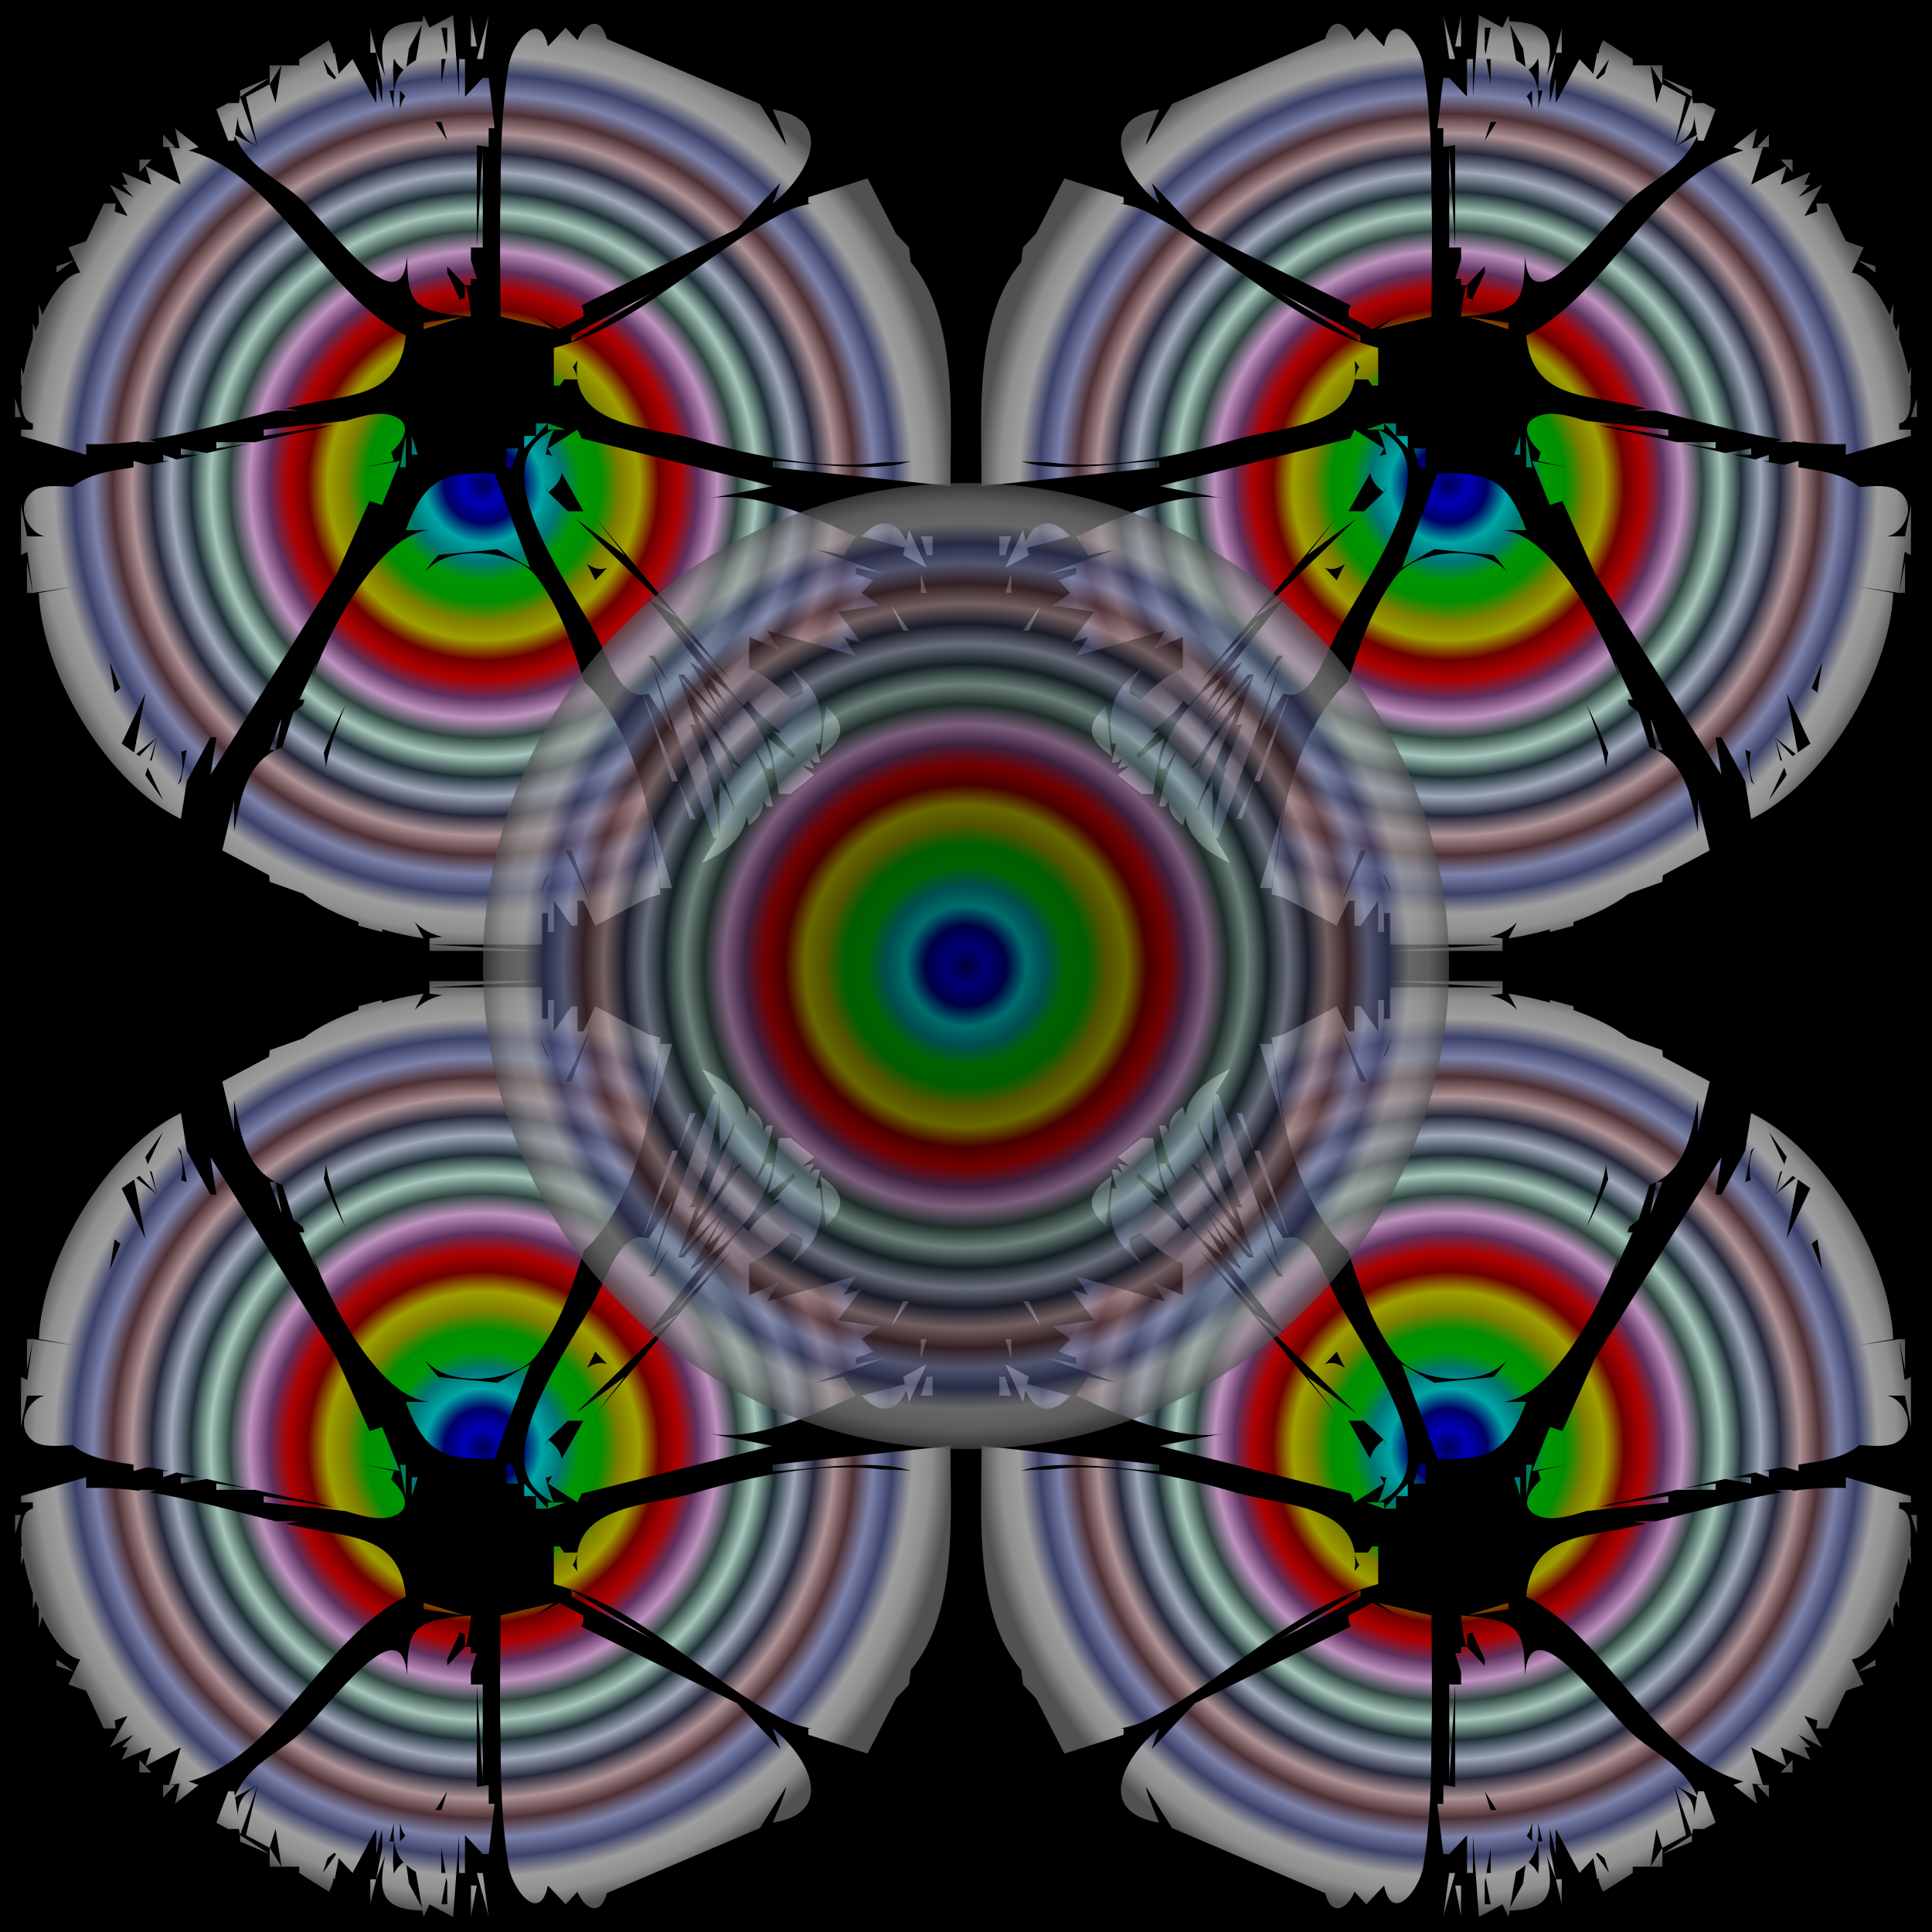
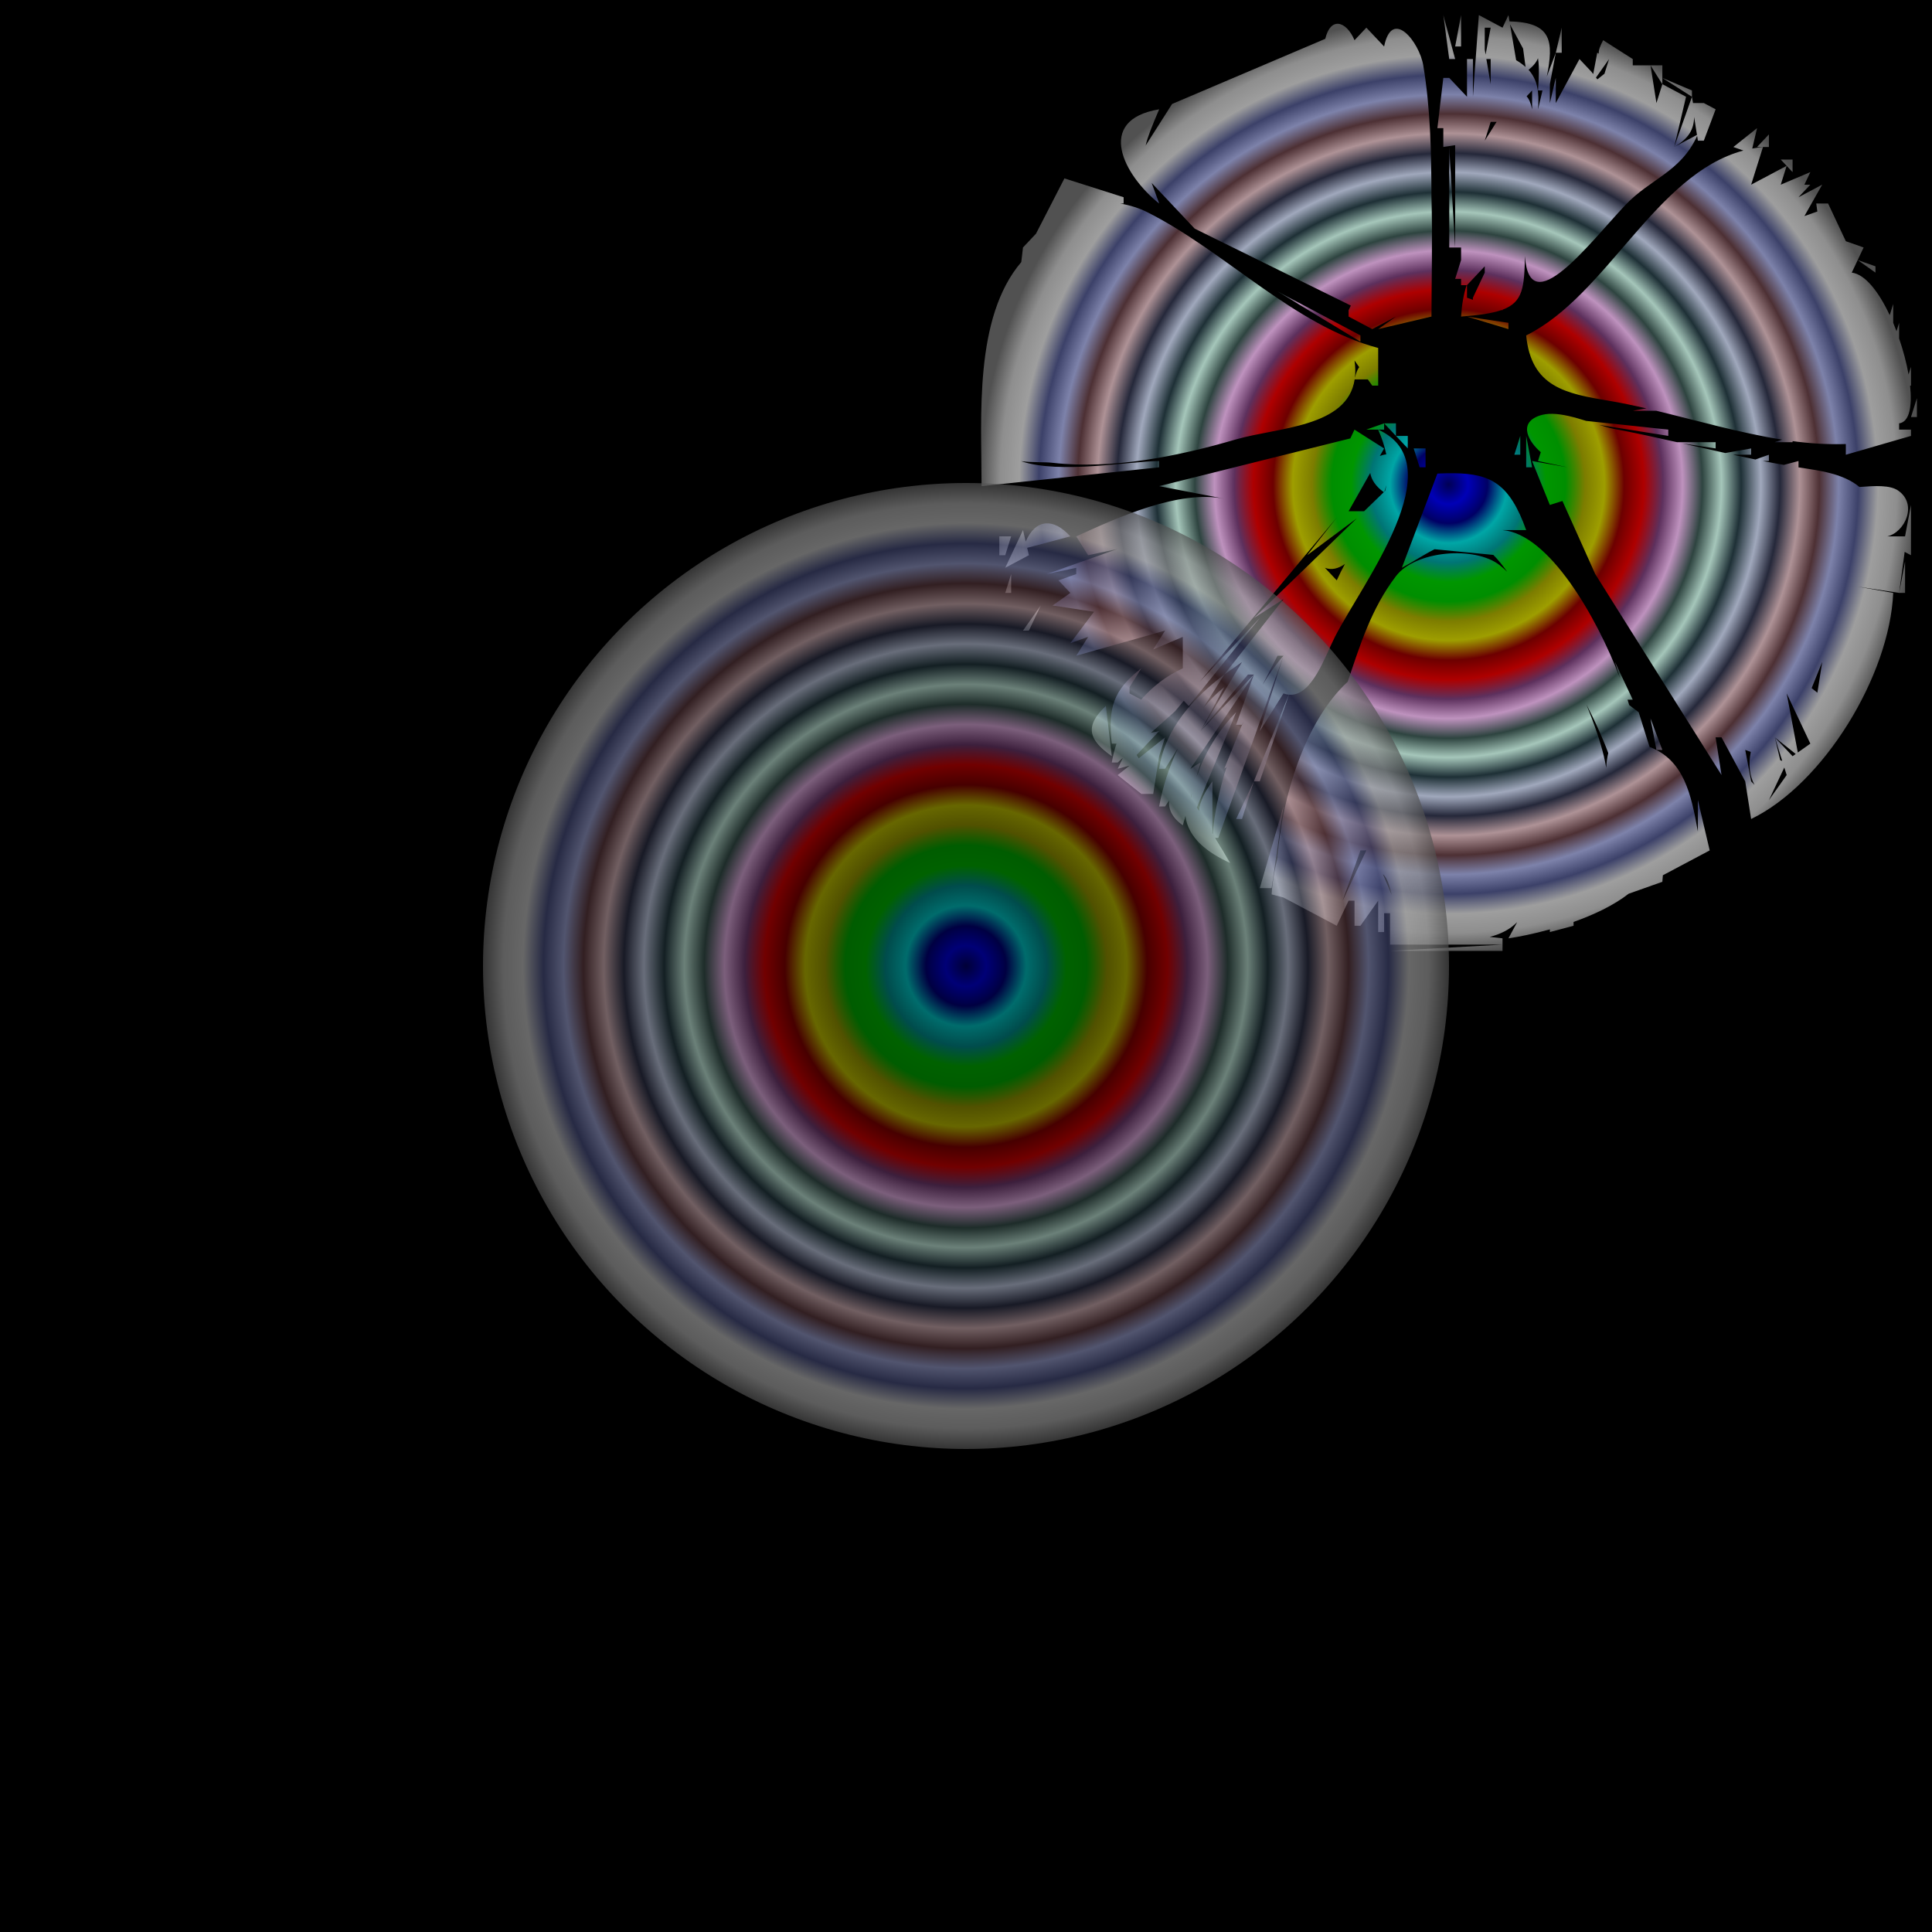
<svg xmlns="http://www.w3.org/2000/svg" xmlns:xlink="http://www.w3.org/1999/xlink" version="1.1" id="svg8787" viewBox="0 0 320 320" height="320" width="320">
  <title id="title10724">Psychedelic LED</title>
  <defs id="defs8789">
    <linearGradient id="linearGradient9739">
      <stop stop-color="#000055" offset="0" id="stop9741" />
      <stop stop-color="#0000b6" offset="0.042" id="stop9743" />
      <stop stop-color="#000065" offset="0.083" id="stop9745" />
      <stop stop-color="#00a6a6" offset="0.125" id="stop9747" />
      <stop stop-color="#007575" offset="0.167" id="stop9749" />
      <stop stop-color="#009600" offset="0.208" id="stop9751" />
      <stop stop-color="#008e00" offset="0.25" id="stop9753" />
      <stop stop-color="#7d7d00" offset="0.292" id="stop9755" />
      <stop stop-color="#9e9e00" offset="0.333" id="stop9757" />
      <stop stop-color="#6d0000" offset="0.375" id="stop9759" />
      <stop stop-color="#ae0000" offset="0.417" id="stop9761" />
      <stop stop-color="#5d305d" offset="0.458" id="stop9763" />
      <stop stop-color="#be92be" offset="0.5" id="stop9765" />
      <stop stop-color="#2e4440" offset="0.542" id="stop9767" />
      <stop stop-color="#a5c6ba" offset="0.583" id="stop9769" />
      <stop stop-color="#1e3036" offset="0.625" id="stop9771" />
      <stop stop-color="#a0a8bc" offset="0.667" id="stop9773" />
      <stop stop-color="#25283a" offset="0.708" id="stop9775" />
      <stop stop-color="#ae9296" offset="0.75" id="stop9777" />
      <stop stop-color="#4d3034" offset="0.792" id="stop9779" />
      <stop stop-color="#7d82aa" offset="0.833" id="stop9781" />
      <stop stop-color="#3c4169" offset="0.875" id="stop9783" />
      <stop stop-color="#9e9e9e" offset="0.917" id="stop9785" />
      <stop stop-color="#8e8e8e" offset="0.958" id="stop9787" />
      <stop stop-color="#515151" offset="1" id="stop9789" />
    </linearGradient>
    <radialGradient r="79.039" fy="526.861" fx="139.233" cy="526.861" cx="139.233" gradientTransform="matrix(0.981,0,0,0.981,-10.544,-37.163)" gradientUnits="userSpaceOnUse" id="radialGradient10422" xlink:href="#linearGradient9739" />
    <radialGradient gradientTransform="translate(-280.773,306.492)" gradientUnits="userSpaceOnUse" r="80" fy="228.636" fx="440.075" cy="228.636" cx="440.075" id="radialGradient10555" xlink:href="#linearGradient9739" />
    <radialGradient r="79.039" fy="526.861" fx="139.233" cy="526.861" cx="139.233" gradientTransform="matrix(0.981,0,0,-0.981,-10.544,1156.038)" gradientUnits="userSpaceOnUse" id="radialGradient10643" xlink:href="#linearGradient9739" />
    <radialGradient r="79.039" fy="526.861" fx="139.233" cy="526.861" cx="139.233" gradientTransform="matrix(-0.981,0,0,0.981,422.498,-37.163)" gradientUnits="userSpaceOnUse" id="radialGradient10651" xlink:href="#linearGradient9739" />
    <radialGradient r="79.039" fy="526.861" fx="139.233" cy="526.861" cx="139.233" gradientTransform="matrix(-0.981,0,0,-0.981,422.498,1156.038)" gradientUnits="userSpaceOnUse" id="radialGradient10659" xlink:href="#linearGradient9739" />
  </defs>
  <g transform="translate(-212.047,-366.181)" id="layer1">
    <g transform="translate(212.745,-8.947)" id="g10687">
      <g id="g10679" transform="translate(-46.675,-24.309)">
        <rect y="399.437" x="45.977" height="320" width="320" id="rect10677" style="opacity:1;fill:#000000;fill-opacity:1;stroke:none;stroke-width:1;stroke-linecap:round;stroke-linejoin:round;stroke-miterlimit:4;stroke-dasharray:none;stroke-dashoffset:0;stroke-opacity:1" />
        <g id="g10671">
-           <path style="fill:url(#radialGradient10422);fill-opacity:1;stroke:none" d="m 116.133,401.937 -0.18,1.048 c -7.107,0.146 -7.305,3.382 -6.178,9.137 l -1.486,-3.944 0.981,5.201 0,3.121 -0.981,-4.161 0,4.161 -3.922,-7.282 -1.961,2.081 -0.316,0.402 -0.665,-3.523 -0.257,0.136 c 0.06,-0.534 -0.227,-1.285 -0.724,-2.217 l -4.903,3.121 0,1.04 -2.942,0 -0.981,6.242 -0.981,-3.121 -3.922,2.081 1.961,8.322 -3.771,-2.001 0.469,-2.987 c 0.046,2.087 0.882,3.569 3.302,4.988 l -2.942,-8.322 c -0.071,0.367 -0.123,0.703 -0.176,1.04 l -1.785,0 -1.961,1.04 1.961,5.201 0.981,0 0.124,-0.786 c 2.799,6.059 7.74,7.043 11.933,11.49 5.859,6.214 15.858,19.505 16.585,8.412 0.118,5.077 0.28,7.606 3.708,8.875 l 0.008,0.098 0.169,-0.037 c 1.528,0.532 3.666,0.853 6.695,1.077 -0.118,-1.882 -0.395,-3.624 -0.921,-5.201 l 0.921,0 0,-1.04 0.981,0 -0.981,-3.121 0,-2.081 0.981,0 0,-16.941 1.961,0.297 0,-3.121 0.981,0 -0.981,-8.322 -0.981,0 -2.942,3.121 0,-6.242 -0.981,0 0,6.242 -0.981,-13.523 -3.922,2.081 -0.981,-2.081 z m 8.825,38.49 0.981,0 0,-16.644 -0.981,16.644 z m -39.221,-24.966 4.903,-3.121 -4.903,2.081 0,1.04 z m 4.903,-3.121 0,1.04 1.961,-3.121 -1.961,0 0,2.081 z m 17.649,-4.161 -0.981,-4.161 0,4.161 0.981,0 z m 15.688,-6.242 0,5.201 0.981,0 -0.981,-5.201 z m 2.942,0 -1.961,7.282 0.981,0 0.981,-7.282 z m 17.372,1.445 c -0.954,0.088 -1.979,1.081 -2.664,2.716 l -1.961,-2.081 -2.942,3.121 c -1.314,-6.505 -5.838,-0.731 -6.483,3.121 -1.187,7.088 -1.341,14.408 -1.358,21.657 -0.201,6.996 -0.004,14.06 -0.004,19.954 l 8.825,2.081 -2.942,-2.081 3.922,2.081 3.922,-2.081 0,-1.04 -0.37,-0.784 25.863,-12.739 7.126,-7.564 c -0.366,0.991 -0.722,1.925 -1.243,3.403 5.801,-4.591 10.729,-13.827 0,-15.604 1.211,2.83 1.924,4.585 2.239,5.994 l -4.38,-6.878 -25.371,-10.791 c -0.423,-1.811 -1.267,-2.569 -2.181,-2.485 z m -28.42,0.081 -1.017,5.945 c -0.606,0.356 -1.122,0.73 -1.559,1.126 l 0.41,-3.048 2.166,-4.023 z m 3.204,0.555 0.981,0 0,3.641 -0.14,0.817 -0.841,-4.458 z m -15.688,2.081 1.961,3.121 -1.961,-3.121 z m 7.848,2.977 c 0.257,0.648 0.767,1.297 1.568,1.928 -1.469,1.619 -1.801,3.642 -1.572,6.538 l -0.735,-3.121 0.735,0 c -0.134,-2.121 -0.24,-3.816 0.004,-5.346 z m -11.77,0.144 2.168,3.066 -0.232,0.295 -1.174,-0.935 -0.762,-2.426 z m 19.611,0 0.712,0 -0.712,4.161 0,-4.161 z m -6.864,5.201 0.913,0.969 c -0.367,0.365 -0.69,1.053 -0.913,2.152 l 0,-3.121 z m 5.883,5.201 0.981,0 0.981,3.121 -1.961,-3.121 z m -43.143,1.04 0.795,3.377 c -0.582,-0.108 -1.172,-0.201 -1.775,-0.256 l 1.961,6.242 -0.653,-0.345 -0.653,-0.347 -4.577,-2.428 0.981,3.121 -4.903,-2.081 0.981,2.081 -0.981,0 1.961,2.081 -3.922,-2.081 2.942,5.201 -2.145,-0.758 c 0.06,-0.445 0.11,-0.866 0.184,-1.323 l -1.961,0 -2.942,6.242 -2.942,1.04 0.981,2.081 0.981,2.081 c -2.256,0.274 -4.504,3.254 -6.283,7.046 l -0.58,-1.845 0,3.121 c -0.191,0.453 -0.37,0.917 -0.546,1.384 l -0.435,-1.384 0,2.595 c -0.686,2.004 -1.23,4.057 -1.561,5.959 l -0.4,-1.272 0,3.121 0.146,0 c -0.36,3.428 0.105,6.022 1.815,6.242 l 0,1.04 -1.961,0 0,1.04 10.786,3.121 0,-1.776 c 2.93,0.101 5.875,-0.088 8.825,-0.479 l 0,0.175 2.942,0 -1.205,-0.427 c 6.97,-1.095 13.951,-3.125 20.83,-4.775 l 3.907,0 -2.248,-0.398 c 2.068,-0.475 4.128,-0.914 6.17,-1.256 7.156,-1.198 12.89,-2.242 13.727,-10.829 -13.404,-6.632 -21.39,-26.716 -35.979,-30.621 l 1.66,-0.587 -3.922,-3.121 z m -16.669,21.846 -2.942,1.04 0,1.04 2.942,-2.081 z m 11.766,-15.604 0.981,-1.04 -1.961,0 0,2.081 0.981,-1.04 z m 3.922,-3.121 0.981,0 -1.961,-2.081 0,2.081 0.981,0 z m 115.702,5.201 -9.805,3.121 0,1.04 c 0.196,0.002 0.379,0.006 0.571,0.008 -1.616,0.262 -3.189,0.776 -4.489,1.428 -12.89,6.474 -24.264,18.782 -38.244,22.49 l 0,6.242 0.981,0 0.735,-1.04 2.181,0 c 1.186,7.978 12.791,7.942 19.635,9.939 9.594,2.801 20.437,5.005 30.396,3.879 1.441,-0.163 3.433,-0.016 5.222,-0.276 -6.332,2.208 -18.183,-0.018 -22.872,-0.018 l 0,1.04 29.416,3.121 c 0,-11.491 1.277,-27.898 -6.578,-37.11 l -0.285,-2.42 -2.156,-2.288 -4.707,-9.155 z m -119.95,0.347 0.653,0.347 -0.653,-0.347 z m 23.858,1.733 5.883,6.242 -5.883,-6.242 z m -33.01,4.856 0.327,0.693 -0.327,-0.693 z m 59.485,7.627 2.942,3.121 0,2.081 -0.981,0.347 0,-0.347 -1.961,-4.161 0,-1.04 z m -18.63,1.04 0.981,1.04 -0.981,-1.04 z m 52.948,3.121 -13.727,7.282 0,1.04 13.727,-8.322 z m -100.667,0.695 0.327,0.693 -0.327,-0.693 z m 69.29,3.466 -6.864,1.04 0,1.04 6.864,-2.081 z m -6.209,2.428 0.653,0.347 -0.653,-0.347 z m 24.839,4.854 c -0.153,1.056 -0.169,2.009 -0.067,2.871 -0.186,-0.812 -0.429,-1.415 -0.709,-1.774 l 0.776,-1.097 z m -30.069,2.775 0.327,0.693 -0.327,-0.693 z m 26.474,2.081 0.327,0.693 -0.327,-0.693 z m -89.555,1.386 0,3.121 0.981,0 -0.981,-3.121 z m 60.362,2.588 c -1.744,0.03 -3.689,0.582 -5.579,1.17 l -13.601,1.443 0,1.04 11.427,-1.818 c -0.932,0.288 -1.82,0.545 -2.603,0.691 -3.432,0.64 -6.844,1.396 -10.253,2.168 l -6.416,0 0,1.04 5.508,-0.835 c -2.371,0.539 -4.744,1.064 -7.116,1.591 l -4.274,-0.756 0,1.04 2.988,0 c -1.23,0.269 -2.459,0.539 -3.692,0.79 l -2.237,-0.79 0,1.04 0.99,0 c -1.153,0.228 -2.308,0.441 -3.464,0.644 l -2.428,-0.644 0,1.04 0.092,0 c -3.481,0.533 -7.491,1.003 -10.184,3.261 -2.571,-0.193 -5.071,-0.353 -6.44,0.612 -3.238,2.279 -1.084,6.909 1.825,7.57 l -2.942,0 -0.981,-5.201 0,8.322 1.046,-0.555 0.915,6.796 6.864,-1.04 -5.883,1.04 c 0.592,13.744 11.581,31.69 23.533,37.45 l 0.981,-6.242 3.922,-7.282 0.981,0 -0.981,6.242 20.919,-33.289 5.433,-12.105 2.084,0.662 2.942,-7.282 -5.883,1.04 4.903,-1.04 -0.46,-1.465 c 1.926,-1.637 3.876,-4.784 0.22,-6.049 -0.657,-0.227 -1.383,-0.314 -2.153,-0.301 z m -57.42,29.66 -0.981,-5.201 0,5.201 0.981,0 z m 83.345,-28.087 0,2.081 1.961,-2.081 -1.961,0 z m 1.961,0 0,1.04 0.981,0 1.961,0 -2.942,-1.04 z m 0.981,1.04 c -12.677,5.763 2.629,25.431 7.166,34.329 1.662,3.259 3.831,9.932 7.611,9.57 l 4.834,14.357 0.981,0 -5.799,-14.357 c 0.29,-0.029 0.587,-0.09 0.896,-0.207 l 3.922,6.242 -3.922,-12.483 0.981,0 2.501,4.864 c -1.115,-1.86 -2.286,-3.524 -3.482,-4.864 l 10.786,30.168 0.534,0 -2.495,4.161 c 3.595,-1.62 7.022,-4.104 7.4,-7.81 l 0.444,1.569 c 1.777,-1.238 2.396,-2.673 2.281,-4.1 l 0.661,0.979 0.981,0 c -0.579,-3.187 -1.634,-6.519 -3.112,-9.633 l 2.131,3.391 0.981,0 c -0.951,-6.659 -5.761,-11.817 -10.786,-15.604 l 3.453,5.496 c -1.059,-1.28 -2.209,-2.44 -3.453,-3.415 l 3.922,7.282 -8.825,-9.362 10.539,15.653 c -0.55,-0.411 -1.128,-0.782 -1.714,-1.089 l 0.697,2.469 c -1.368,-4.067 -3.678,-7.805 -6.58,-10.791 l 6.5,15.762 -0.36,0.601 c -0.129,-1.611 -1.006,-3.295 -2.218,-4.921 l 0,8.619 -0.052,0.087 c -0.235,-3.271 -1.048,-7.131 -2.275,-11.055 0.125,0.09 0.231,0.178 0.366,0.268 l -2.942,-7.282 c -0.004,0.025 -0.004,0.045 -0.008,0.069 -0.088,-0.203 -0.178,-0.404 -0.268,-0.605 l 0.276,0.536 0.981,0 -2.942,-8.322 0.981,0 7.844,9.362 -6.864,-11.443 2.942,2.081 -9.805,-12.483 4.903,3.121 -17.029,-16.496 8.204,6.093 -4.903,-6.242 22.738,27.244 -9.991,-10.6 11.766,14.564 0.814,-0.864 1.467,1.76 3.981,3.554 -1.36,-0.289 3.727,3.954 -0.349,0.555 -4.359,-3.468 0.981,3.121 0.981,6.242 0.981,0 0.981,0 3.922,-3.121 -1.961,-1.56 1.961,0.52 -0.846,-1.796 0.846,0.756 0.981,0 c -0.183,-1.074 -0.449,-2.112 -0.778,-3.121 l 0.778,0 c 0.641,-5.942 -0.225,-8.867 -4.903,-12.483 l 1.961,3.121 0,1.04 -1.93,1.024 c -1.892,-2.186 -4.228,-3.962 -6.894,-5.185 l 0,-5.201 4.903,2.081 -1.961,-3.121 14.708,4.161 -1.961,-3.121 2.942,1.04 -3.922,-5.201 6.864,-1.04 -2.942,-2.081 1.961,-2.081 -2.942,-1.04 0,-1.04 4.903,1.04 -11.766,-4.161 4.903,1.04 1.961,-3.121 c -6.931,-3.169 -16.97,-7.737 -24.513,-6.242 l 10.786,-2.081 -31.672,-7.906 -0.686,-1.457 -4.903,3.121 0.705,1.245 c -0.315,-0.128 -0.663,-0.225 -1.065,-0.266 0.254,-1.258 0.684,-2.612 1.341,-4.1 z m 20.591,58.255 1.961,6.242 0.981,0 -2.942,-6.242 z m -23.533,-57.215 -1.961,0 0,2.081 1.961,-2.081 z m -21.572,0 -0.981,5.201 0.981,0 0,-5.201 z m 0.981,0 0,3.121 0.981,0 -0.981,-3.121 z m 31.051,0.347 0.653,0.347 -0.653,-0.347 z m -79.423,1.04 0.653,0.347 -0.653,-0.347 z m 64.06,0.693 0,3.121 0.981,0 0.981,-3.121 -1.961,0 z m -68.962,0.347 0.653,0.347 -0.653,-0.347 z m 92.169,0 0.653,0.347 -0.653,-0.347 z m -104.263,0.347 0.327,0.693 -0.327,-0.693 z m 108.185,0.693 0.653,0.347 -0.653,-0.347 z m -17.967,2.678 3.585,6.337 -2.568,0 -3.263,-3.161 c 1.351,-0.95 2.079,-2.109 2.246,-3.176 z m -13.938,0.041 c -6.117,0.082 -9.187,1.846 -11.893,9.417 l 3.922,0 c -7.688,0.62 -15.584,14.344 -19.473,24.53 l 0.843,-2.684 -2.942,6.242 0.862,0 c -0.094,0.301 -0.192,0.606 -0.276,0.894 l -1.567,1.187 -1.804,5.744 c -5.666,2.142 -6.887,7.771 -8.001,14.021 l 0,-5.201 -1.961,8.322 7.758,4.116 0.086,1.085 5.579,1.973 c 2.501,1.95 5.805,3.498 9.129,4.673 l 0,0.636 3.922,1.04 0,-0.443 c 2.692,0.744 5.152,1.237 6.864,1.483 l -1.444,-2.68 c 1.251,1.26 2.812,2.011 4.552,2.44 l -2.128,0.24 0,1.04 18.63,0 0,-5.201 0.981,0 0,3.121 0.981,0 0,-5.201 2.942,4.161 0.981,0 0,-4.161 0.981,0 1.961,4.161 8.825,-4.681 1.961,-0.52 c -0.127,-2.091 -0.495,-4.172 -1.021,-6.242 l 0.04,0 c -0.727,-9.766 -4.482,-22.362 -11.619,-28.981 -2.067,-6.113 -3.892,-12.089 -7.982,-17.473 -3.23,-4.251 -13.114,-5.071 -17.226,-1.808 -0.4,0.317 -0.807,0.684 -1.216,1.081 0.726,-1.026 1.495,-1.988 2.3,-2.802 l 9.734,-0.941 c 1.964,0.995 3.855,2.263 5.418,3.072 l -5.883,-15.604 c -1.006,-0.045 -1.941,-0.067 -2.815,-0.055 z m -7.971,78.075 0,1.04 18.63,0 -18.63,-1.04 z m 19.233,-76.1 0.337,1.071 -0.117,-0.114 c -0.09,-0.313 -0.154,-0.635 -0.22,-0.957 z m 56.442,6.331 c -1.255,-0.108 -2.67,0.584 -4.096,2.152 l 7.153,1.898 -0.289,1.223 3.922,2.081 -2.942,-6.242 -0.448,1.9 c -0.803,-1.854 -1.958,-2.895 -3.3,-3.011 z m 5.709,2.152 0.981,3.121 0.981,0 0,-3.121 -1.961,0 z m -55.283,4.576 c 1.091,0.756 2.215,1.063 3.315,0.626 l -1.961,2.081 c -0.43,-0.961 -0.889,-1.848 -1.354,-2.706 z m 55.283,1.666 0,3.121 0.981,0 -0.981,-3.121 z m -4.903,5.201 1.961,4.161 0.981,0 -2.942,-4.161 z m 1.308,5.896 0.327,0.693 -0.327,-0.693 z m -0.981,2.081 0.327,0.693 -0.327,-0.693 z m -129.757,1.386 1.748,4.33 -0.95,0.756 -0.799,-5.086 z m 79.75,2.775 0.327,0.693 -0.327,-0.693 z m -73.867,2.426 -1.846,9.791 -2.076,-1.469 3.922,-8.322 z m 24.513,1.04 -0.981,3.121 0.981,-3.121 z m 55.89,0 0.981,1.04 -0.981,-1.04 z m -47.226,0.788 c -1.328,3.246 -2.356,6.263 -2.905,8.615 -0.139,0.595 -0.27,1.229 -0.383,1.881 -0.051,-0.861 -0.155,-1.683 -0.341,-2.444 1.018,-2.717 2.263,-5.42 3.629,-8.052 z m 79.583,0.252 -0.981,8.322 c 3.829,-2.678 4.579,-4.963 0.981,-8.322 z m -29.088,0.695 0.327,0.693 -0.327,-0.693 z m -61.12,1.386 -1.961,5.201 0.981,0 0.981,-5.201 z m 61.773,0 4.903,10.403 -4.903,-10.403 z m -82.364,3.121 -0.891,3.783 -0.335,0.118 1.226,-3.901 z m 0,0 -2.942,3.121 -0.519,-0.368 3.461,-2.753 z m 106.286,1.881 0.04,0.037 -0.103,0.165 0.063,-0.201 z m -101.383,0.199 -0.981,5.201 -0.553,0.587 c 0.85,-1.54 1.016,-3.375 0.609,-5.461 l 0.925,-0.327 z m 86.286,2.081 0.981,5.201 -0.981,-5.201 z m -92.757,0.833 2.549,5.409 -2.942,-4.161 0.393,-1.248 z m 11.374,1.248 -5.883,8.322 5.883,-8.322 z m 77.462,0 3.922,11.443 -3.922,-11.443 z m 9.256,2.909 0.216,0.766 -0.038,0.063 c -0.055,-0.277 -0.114,-0.554 -0.178,-0.829 z m -15.139,2.292 1.961,13.523 1.961,0 -3.922,-13.523 z m -13.727,7.282 0.981,0 2.942,8.322 -3.922,-8.322 z m -2.737,3.915 -1.467,3.468 c 0.333,-1.547 0.803,-2.901 1.467,-3.468 z" id="path54" />
-           <path id="path10641" d="m 116.133,716.937 -0.18,-1.048 c -7.107,-0.146 -7.305,-3.382 -6.178,-9.137 l -1.486,3.944 0.981,-5.201 0,-3.121 -0.981,4.161 0,-4.161 -3.922,7.282 -1.961,-2.081 -0.316,-0.402 -0.665,3.523 -0.257,-0.136 c 0.06,0.534 -0.227,1.285 -0.724,2.217 l -4.903,-3.121 0,-1.04 -2.942,0 -0.981,-6.242 -0.981,3.121 -3.922,-2.081 1.961,-8.322 -3.771,2.001 0.469,2.987 c 0.046,-2.087 0.882,-3.569 3.302,-4.988 l -2.942,8.322 c -0.071,-0.367 -0.123,-0.703 -0.176,-1.04 l -1.785,0 -1.961,-1.04 1.961,-5.201 0.981,0 0.124,0.786 c 2.799,-6.059 7.74,-7.043 11.933,-11.49 5.859,-6.214 15.858,-19.505 16.585,-8.412 0.118,-5.077 0.28,-7.606 3.708,-8.875 l 0.008,-0.098 0.169,0.037 c 1.528,-0.532 3.666,-0.853 6.695,-1.077 -0.118,1.882 -0.395,3.624 -0.921,5.201 l 0.921,0 0,1.04 0.981,0 -0.981,3.121 0,2.081 0.981,0 0,16.941 1.961,-0.297 0,3.121 0.981,0 -0.981,8.322 -0.981,0 -2.942,-3.121 0,6.242 -0.981,0 0,-6.242 -0.981,13.523 -3.922,-2.081 -0.981,2.081 z m 8.825,-38.49 0.981,0 0,16.644 -0.981,-16.644 z m -39.221,24.966 4.903,3.121 -4.903,-2.081 0,-1.04 z m 4.903,3.121 0,-1.04 1.961,3.121 -1.961,0 0,-2.081 z m 17.649,4.161 -0.981,4.161 0,-4.161 0.981,0 z m 15.688,6.242 0,-5.201 0.981,0 -0.981,5.201 z m 2.942,0 -1.961,-7.282 0.981,0 0.981,7.282 z m 17.372,-1.445 c -0.954,-0.088 -1.979,-1.081 -2.664,-2.716 l -1.961,2.081 -2.942,-3.121 c -1.314,6.505 -5.838,0.731 -6.483,-3.121 -1.187,-7.088 -1.341,-14.408 -1.358,-21.657 -0.201,-6.996 -0.004,-14.06 -0.004,-19.954 l 8.825,-2.081 -2.942,2.081 3.922,-2.081 3.922,2.081 0,1.04 -0.37,0.784 25.863,12.739 7.126,7.564 c -0.366,-0.991 -0.722,-1.925 -1.243,-3.403 5.801,4.591 10.729,13.827 0,15.604 1.211,-2.83 1.924,-4.585 2.239,-5.994 l -4.38,6.878 -25.371,10.791 c -0.423,1.811 -1.267,2.569 -2.181,2.485 z m -28.42,-0.081 -1.017,-5.945 c -0.606,-0.356 -1.122,-0.73 -1.559,-1.126 l 0.41,3.048 2.166,4.023 z m 3.204,-0.555 0.981,0 0,-3.641 -0.14,-0.817 -0.841,4.458 z m -15.688,-2.081 1.961,-3.121 -1.961,3.121 z m 7.848,-2.977 c 0.257,-0.648 0.767,-1.297 1.568,-1.928 -1.469,-1.619 -1.801,-3.642 -1.572,-6.538 l -0.735,3.121 0.735,0 c -0.134,2.121 -0.24,3.816 0.004,5.346 z m -11.77,-0.144 2.168,-3.066 -0.232,-0.295 -1.174,0.935 -0.762,2.426 z m 19.611,0 0.712,0 -0.712,-4.161 0,4.161 z m -6.864,-5.201 0.913,-0.969 c -0.367,-0.365 -0.69,-1.053 -0.913,-2.152 l 0,3.121 z m 5.883,-5.201 0.981,0 0.981,-3.121 -1.961,3.121 z m -43.143,-1.04 0.795,-3.377 c -0.582,0.108 -1.172,0.201 -1.775,0.256 l 1.961,-6.242 -0.653,0.345 -0.653,0.347 -4.577,2.428 0.981,-3.121 -4.903,2.081 0.981,-2.081 -0.981,0 1.961,-2.081 -3.922,2.081 2.942,-5.201 -2.145,0.758 c 0.06,0.445 0.11,0.866 0.184,1.323 l -1.961,0 -2.942,-6.242 -2.942,-1.04 0.981,-2.081 0.981,-2.081 c -2.256,-0.274 -4.504,-3.254 -6.283,-7.046 l -0.58,1.845 0,-3.121 c -0.191,-0.453 -0.37,-0.917 -0.546,-1.384 l -0.435,1.384 0,-2.595 c -0.686,-2.004 -1.23,-4.057 -1.561,-5.959 l -0.4,1.272 0,-3.121 0.146,0 c -0.36,-3.428 0.105,-6.022 1.815,-6.242 l 0,-1.04 -1.961,0 0,-1.04 10.786,-3.121 0,1.776 c 2.93,-0.101 5.875,0.088 8.825,0.479 l 0,-0.175 2.942,0 -1.205,0.427 c 6.97,1.095 13.951,3.125 20.83,4.775 l 3.907,0 -2.248,0.398 c 2.068,0.475 4.128,0.914 6.17,1.256 7.156,1.198 12.89,2.242 13.727,10.829 -13.404,6.632 -21.39,26.716 -35.979,30.621 l 1.66,0.587 -3.922,3.121 z m -16.669,-21.846 -2.942,-1.04 0,-1.04 2.942,2.081 z m 11.766,15.604 0.981,1.04 -1.961,0 0,-2.081 0.981,1.04 z m 3.922,3.121 0.981,0 -1.961,2.081 0,-2.081 0.981,0 z m 115.702,-5.201 -9.805,-3.121 0,-1.04 c 0.196,-0.002 0.379,-0.006 0.571,-0.008 -1.616,-0.262 -3.189,-0.776 -4.489,-1.428 -12.89,-6.474 -24.264,-18.782 -38.244,-22.49 l 0,-6.242 0.981,0 0.735,1.04 2.181,0 c 1.186,-7.978 12.791,-7.942 19.635,-9.939 9.594,-2.801 20.437,-5.005 30.396,-3.879 1.441,0.163 3.433,0.016 5.222,0.276 -6.332,-2.208 -18.183,0.018 -22.872,0.018 l 0,-1.04 29.416,-3.121 c 0,11.491 1.277,27.898 -6.578,37.11 l -0.285,2.42 -2.156,2.288 -4.707,9.155 z M 69.723,689.543 l 0.653,-0.347 -0.653,0.347 z m 23.858,-1.733 5.883,-6.242 -5.883,6.242 z m -33.01,-4.856 0.327,-0.693 -0.327,0.693 z m 59.485,-7.627 2.942,-3.121 0,-2.081 -0.981,-0.347 0,0.347 -1.961,4.161 0,1.04 z m -18.63,-1.04 0.981,-1.04 -0.981,1.04 z m 52.948,-3.121 -13.727,-7.282 0,-1.04 13.727,8.322 z m -100.667,-0.695 0.327,-0.693 -0.327,0.693 z m 69.29,-3.466 -6.864,-1.04 0,-1.04 6.864,2.081 z m -6.209,-2.428 0.653,-0.347 -0.653,0.347 z m 24.839,-4.854 c -0.153,-1.056 -0.169,-2.009 -0.067,-2.871 -0.186,0.812 -0.429,1.415 -0.709,1.774 l 0.776,1.097 z m -30.069,-2.775 0.327,-0.693 -0.327,0.693 z m 26.474,-2.081 0.327,-0.693 -0.327,0.693 z m -89.555,-1.386 0,-3.121 0.981,0 -0.981,3.121 z m 60.362,-2.588 c -1.744,-0.03 -3.689,-0.582 -5.579,-1.17 l -13.601,-1.443 0,-1.04 11.427,1.818 c -0.932,-0.288 -1.82,-0.545 -2.603,-0.691 -3.432,-0.64 -6.844,-1.396 -10.253,-2.168 l -6.416,0 0,-1.04 5.508,0.835 c -2.371,-0.539 -4.744,-1.064 -7.116,-1.591 l -4.274,0.756 0,-1.04 2.988,0 c -1.23,-0.269 -2.459,-0.539 -3.692,-0.79 l -2.237,0.79 0,-1.04 0.99,0 c -1.153,-0.228 -2.308,-0.441 -3.464,-0.644 l -2.428,0.644 0,-1.04 0.092,0 c -3.481,-0.533 -7.491,-1.003 -10.184,-3.261 -2.571,0.193 -5.071,0.353 -6.44,-0.612 -3.238,-2.279 -1.084,-6.909 1.825,-7.57 l -2.942,0 -0.981,5.201 0,-8.322 1.046,0.555 0.915,-6.796 6.864,1.04 -5.883,-1.04 c 0.592,-13.744 11.581,-31.69 23.533,-37.45 l 0.981,6.242 3.922,7.282 0.981,0 -0.981,-6.242 20.919,33.289 5.433,12.105 2.084,-0.662 2.942,7.282 -5.883,-1.04 4.903,1.04 -0.46,1.465 c 1.926,1.637 3.876,4.784 0.22,6.049 -0.657,0.227 -1.383,0.314 -2.153,0.301 z m -57.42,-29.66 -0.981,5.201 0,-5.201 0.981,0 z m 83.345,28.087 0,-2.081 1.961,2.081 -1.961,0 z m 1.961,0 0,-1.04 0.981,0 1.961,0 -2.942,1.04 z m 0.981,-1.04 c -12.677,-5.763 2.629,-25.431 7.166,-34.329 1.662,-3.259 3.831,-9.932 7.611,-9.57 l 4.834,-14.357 0.981,0 -5.799,14.357 c 0.29,0.029 0.587,0.09 0.896,0.207 l 3.922,-6.242 -3.922,12.483 0.981,0 2.501,-4.864 c -1.115,1.86 -2.286,3.524 -3.482,4.864 l 10.786,-30.168 0.534,0 -2.495,-4.161 c 3.595,1.62 7.022,4.104 7.4,7.81 l 0.444,-1.569 c 1.777,1.238 2.396,2.673 2.281,4.1 l 0.661,-0.979 0.981,0 c -0.579,3.187 -1.634,6.519 -3.112,9.633 l 2.131,-3.391 0.981,0 c -0.951,6.659 -5.761,11.817 -10.786,15.604 l 3.453,-5.496 c -1.059,1.28 -2.209,2.44 -3.453,3.415 l 3.922,-7.282 -8.825,9.362 10.539,-15.653 c -0.55,0.411 -1.128,0.782 -1.714,1.089 l 0.697,-2.469 c -1.368,4.067 -3.678,7.805 -6.58,10.791 l 6.5,-15.762 -0.36,-0.601 c -0.129,1.611 -1.006,3.295 -2.218,4.921 l 0,-8.619 -0.052,-0.087 c -0.235,3.271 -1.048,7.131 -2.275,11.055 0.125,-0.09 0.231,-0.178 0.366,-0.268 l -2.942,7.282 c -0.004,-0.025 -0.004,-0.045 -0.008,-0.069 -0.088,0.203 -0.178,0.404 -0.268,0.605 l 0.276,-0.536 0.981,0 -2.942,8.322 0.981,0 7.844,-9.362 -6.864,11.443 2.942,-2.081 -9.805,12.483 4.903,-3.121 -17.029,16.496 8.204,-6.093 -4.903,6.242 22.738,-27.244 -9.991,10.6 11.766,-14.564 0.814,0.864 1.467,-1.76 3.981,-3.554 -1.36,0.289 3.727,-3.954 -0.349,-0.555 -4.359,3.468 0.981,-3.121 0.981,-6.242 0.981,0 0.981,0 3.922,3.121 -1.961,1.56 1.961,-0.52 -0.846,1.796 0.846,-0.756 0.981,0 c -0.183,1.074 -0.449,2.112 -0.778,3.121 l 0.778,0 c 0.641,5.942 -0.225,8.867 -4.903,12.483 l 1.961,-3.121 0,-1.04 -1.93,-1.024 c -1.892,2.186 -4.228,3.962 -6.894,5.185 l 0,5.201 4.903,-2.081 -1.961,3.121 14.708,-4.161 -1.961,3.121 2.942,-1.04 -3.922,5.201 6.864,1.04 -2.942,2.081 1.961,2.081 -2.942,1.04 0,1.04 4.903,-1.04 -11.766,4.161 4.903,-1.04 1.961,3.121 c -6.931,3.169 -16.97,7.737 -24.513,6.242 l 10.786,2.081 -31.672,7.906 -0.686,1.457 -4.903,-3.121 0.705,-1.245 c -0.315,0.128 -0.663,0.225 -1.065,0.266 0.254,1.258 0.684,2.612 1.341,4.1 z m 20.591,-58.255 1.961,-6.242 0.981,0 -2.942,6.242 z m -23.533,57.215 -1.961,0 0,-2.081 1.961,2.081 z m -21.572,0 -0.981,-5.201 0.981,0 0,5.201 z m 0.981,0 0,-3.121 0.981,0 -0.981,3.121 z m 31.051,-0.347 0.653,-0.347 -0.653,0.347 z m -79.423,-1.04 0.653,-0.347 -0.653,0.347 z m 64.06,-0.693 0,-3.121 0.981,0 0.981,3.121 -1.961,0 z m -68.962,-0.347 0.653,-0.347 -0.653,0.347 z m 92.169,0 0.653,-0.347 -0.653,0.347 z m -104.263,-0.347 0.327,-0.693 -0.327,0.693 z m 108.185,-0.693 0.653,-0.347 -0.653,0.347 z m -17.967,-2.678 3.585,-6.337 -2.568,0 -3.263,3.161 c 1.351,0.95 2.079,2.109 2.246,3.176 z m -13.938,-0.041 c -6.117,-0.082 -9.187,-1.846 -11.893,-9.417 l 3.922,0 c -7.688,-0.62 -15.584,-14.344 -19.473,-24.53 l 0.843,2.684 -2.942,-6.242 0.862,0 c -0.094,-0.301 -0.192,-0.606 -0.276,-0.894 l -1.567,-1.187 -1.804,-5.744 c -5.666,-2.142 -6.887,-7.771 -8.001,-14.021 l 0,5.201 -1.961,-8.322 7.758,-4.116 0.086,-1.085 5.579,-1.973 c 2.501,-1.95 5.805,-3.498 9.129,-4.673 l 0,-0.636 3.922,-1.04 0,0.443 c 2.692,-0.744 5.152,-1.237 6.864,-1.483 l -1.444,2.68 c 1.251,-1.26 2.812,-2.011 4.552,-2.44 l -2.128,-0.24 0,-1.04 18.63,0 0,5.201 0.981,0 0,-3.121 0.981,0 0,5.201 2.942,-4.161 0.981,0 0,4.161 0.981,0 1.961,-4.161 8.825,4.681 1.961,0.52 c -0.127,2.091 -0.495,4.172 -1.021,6.242 l 0.04,0 c -0.727,9.766 -4.482,22.362 -11.619,28.981 -2.067,6.113 -3.892,12.089 -7.982,17.473 -3.23,4.251 -13.114,5.071 -17.226,1.808 -0.4,-0.317 -0.807,-0.684 -1.216,-1.081 0.726,1.026 1.495,1.988 2.3,2.802 l 9.734,0.941 c 1.964,-0.995 3.855,-2.263 5.418,-3.072 l -5.883,15.604 c -1.006,0.045 -1.941,0.067 -2.815,0.055 z m -7.971,-78.075 0,-1.04 18.63,0 -18.63,1.04 z m 19.233,76.1 0.337,-1.071 -0.117,0.114 c -0.09,0.313 -0.154,0.635 -0.22,0.957 z m 56.442,-6.331 c -1.255,0.108 -2.67,-0.584 -4.096,-2.152 l 7.153,-1.898 -0.289,-1.223 3.922,-2.081 -2.942,6.242 -0.448,-1.9 c -0.803,1.854 -1.958,2.895 -3.3,3.011 z m 5.709,-2.152 0.981,-3.121 0.981,0 0,3.121 -1.961,0 z m -55.283,-4.576 c 1.091,-0.756 2.215,-1.063 3.315,-0.626 l -1.961,-2.081 c -0.43,0.961 -0.889,1.848 -1.354,2.706 z m 55.283,-1.666 0,-3.121 0.981,0 -0.981,3.121 z m -4.903,-5.201 1.961,-4.161 0.981,0 -2.942,4.161 z m 1.308,-5.896 0.327,-0.693 -0.327,0.693 z m -0.981,-2.081 0.327,-0.693 -0.327,0.693 z m -129.757,-1.386 1.748,-4.33 -0.95,-0.756 -0.799,5.086 z m 79.75,-2.775 0.327,-0.693 -0.327,0.693 z m -73.867,-2.426 -1.846,-9.791 -2.076,1.469 3.922,8.322 z m 24.513,-1.04 -0.981,-3.121 0.981,3.121 z m 55.89,0 0.981,-1.04 -0.981,1.04 z m -47.226,-0.788 c -1.328,-3.246 -2.356,-6.263 -2.905,-8.615 -0.139,-0.595 -0.27,-1.229 -0.383,-1.881 -0.051,0.861 -0.155,1.683 -0.341,2.444 1.018,2.717 2.263,5.42 3.629,8.052 z m 79.583,-0.252 -0.981,-8.322 c 3.829,2.678 4.579,4.963 0.981,8.322 z m -29.088,-0.695 0.327,-0.693 -0.327,0.693 z m -61.12,-1.386 -1.961,-5.201 0.981,0 0.981,5.201 z m 61.773,0 4.903,-10.403 -4.903,10.403 z m -82.364,-3.121 -0.891,-3.783 -0.335,-0.118 1.226,3.901 z m 0,0 -2.942,-3.121 -0.519,0.368 3.461,2.753 z m 106.286,-1.881 0.04,-0.037 -0.103,-0.165 0.063,0.201 z M 76.912,595.226 75.932,590.025 75.378,589.437 c 0.85,1.54 1.016,3.375 0.609,5.461 l 0.925,0.327 z m 86.286,-2.081 0.981,-5.201 -0.981,5.201 z m -92.757,-0.833 2.549,-5.409 -2.942,4.161 0.393,1.248 z m 11.374,-1.248 -5.883,-8.322 5.883,8.322 z m 77.462,0 3.922,-11.443 -3.922,11.443 z m 9.256,-2.909 0.216,-0.766 -0.038,-0.063 c -0.055,0.277 -0.114,0.554 -0.178,0.829 z m -15.139,-2.292 1.961,-13.523 1.961,0 -3.922,13.523 z m -13.727,-7.282 0.981,0 2.942,-8.322 -3.922,8.322 z m -2.737,-3.915 -1.467,-3.468 c 0.333,1.547 0.803,2.901 1.467,3.468 z" style="fill:url(#radialGradient10643);fill-opacity:1;stroke:none" />
          <path id="path10649" d="m 295.821,401.937 0.18,1.048 c 7.107,0.146 7.305,3.382 6.178,9.137 l 1.486,-3.944 -0.981,5.201 0,3.121 0.981,-4.161 0,4.161 3.922,-7.282 1.961,2.081 0.316,0.402 0.665,-3.523 0.257,0.136 c -0.06,-0.534 0.227,-1.285 0.724,-2.217 l 4.903,3.121 0,1.04 2.942,0 0.981,6.242 0.981,-3.121 3.922,2.081 -1.961,8.322 3.771,-2.001 -0.469,-2.987 c -0.046,2.087 -0.882,3.569 -3.302,4.988 l 2.942,-8.322 c 0.071,0.367 0.123,0.703 0.176,1.04 l 1.785,0 1.961,1.04 -1.961,5.201 -0.981,0 -0.124,-0.786 c -2.799,6.059 -7.74,7.043 -11.933,11.49 -5.859,6.214 -15.858,19.505 -16.585,8.412 -0.118,5.077 -0.28,7.606 -3.708,8.875 l -0.008,0.098 -0.169,-0.037 c -1.528,0.532 -3.666,0.853 -6.695,1.077 0.118,-1.882 0.395,-3.624 0.921,-5.201 l -0.921,0 0,-1.04 -0.981,0 0.981,-3.121 0,-2.081 -0.981,0 0,-16.941 -1.961,0.297 0,-3.121 -0.981,0 0.981,-8.322 0.981,0 2.942,3.121 0,-6.242 0.981,0 0,6.242 0.981,-13.523 3.922,2.081 0.981,-2.081 z m -8.825,38.49 -0.981,0 0,-16.644 0.981,16.644 z m 39.221,-24.966 -4.903,-3.121 4.903,2.081 0,1.04 z m -4.903,-3.121 0,1.04 -1.961,-3.121 1.961,0 0,2.081 z m -17.649,-4.161 0.981,-4.161 0,4.161 -0.981,0 z m -15.688,-6.242 0,5.201 -0.981,0 0.981,-5.201 z m -2.942,0 1.961,7.282 -0.981,0 -0.981,-7.282 z m -17.372,1.445 c 0.954,0.088 1.979,1.081 2.664,2.716 l 1.961,-2.081 2.942,3.121 c 1.314,-6.505 5.838,-0.731 6.483,3.121 1.187,7.088 1.341,14.408 1.358,21.657 0.201,6.996 0.004,14.06 0.004,19.954 l -8.825,2.081 2.942,-2.081 -3.922,2.081 -3.922,-2.081 0,-1.04 0.37,-0.784 -25.863,-12.739 -7.126,-7.564 c 0.366,0.991 0.722,1.925 1.243,3.403 -5.801,-4.591 -10.729,-13.827 0,-15.604 -1.211,2.83 -1.924,4.585 -2.239,5.994 l 4.38,-6.878 25.371,-10.791 c 0.423,-1.811 1.267,-2.569 2.181,-2.485 z m 28.42,0.081 1.017,5.945 c 0.606,0.356 1.122,0.73 1.559,1.126 l -0.41,-3.048 -2.166,-4.023 z m -3.204,0.555 -0.981,0 0,3.641 0.14,0.817 0.841,-4.458 z m 15.688,2.081 -1.961,3.121 1.961,-3.121 z m -7.848,2.977 c -0.257,0.648 -0.767,1.297 -1.568,1.928 1.469,1.619 1.801,3.642 1.572,6.538 l 0.735,-3.121 -0.735,0 c 0.134,-2.121 0.24,-3.816 -0.004,-5.346 z m 11.77,0.144 -2.168,3.066 0.232,0.295 1.174,-0.935 0.762,-2.426 z m -19.611,0 -0.712,0 0.712,4.161 0,-4.161 z m 6.864,5.201 -0.913,0.969 c 0.367,0.365 0.69,1.053 0.913,2.152 l 0,-3.121 z m -5.883,5.201 -0.981,0 -0.981,3.121 1.961,-3.121 z m 43.143,1.04 -0.795,3.377 c 0.582,-0.108 1.172,-0.201 1.775,-0.256 l -1.961,6.242 0.653,-0.345 0.653,-0.347 4.577,-2.428 -0.981,3.121 4.903,-2.081 -0.981,2.081 0.981,0 -1.961,2.081 3.922,-2.081 -2.942,5.201 2.145,-0.758 c -0.06,-0.445 -0.11,-0.866 -0.184,-1.323 l 1.961,0 2.942,6.242 2.942,1.04 -0.981,2.081 -0.981,2.081 c 2.256,0.274 4.504,3.254 6.283,7.046 l 0.58,-1.845 0,3.121 c 0.191,0.453 0.37,0.917 0.546,1.384 l 0.435,-1.384 0,2.595 c 0.686,2.004 1.23,4.057 1.561,5.959 l 0.4,-1.272 0,3.121 -0.146,0 c 0.36,3.428 -0.105,6.022 -1.815,6.242 l 0,1.04 1.961,0 0,1.04 -10.786,3.121 0,-1.776 c -2.93,0.101 -5.875,-0.088 -8.825,-0.479 l 0,0.175 -2.942,0 1.205,-0.427 c -6.97,-1.095 -13.951,-3.125 -20.83,-4.775 l -3.907,0 2.248,-0.398 c -2.068,-0.475 -4.128,-0.914 -6.17,-1.256 -7.156,-1.198 -12.89,-2.242 -13.727,-10.829 13.404,-6.632 21.39,-26.716 35.979,-30.621 l -1.66,-0.587 3.922,-3.121 z m 16.669,21.846 2.942,1.04 0,1.04 -2.942,-2.081 z m -11.766,-15.604 -0.981,-1.04 1.961,0 0,2.081 -0.981,-1.04 z m -3.922,-3.121 -0.981,0 1.961,-2.081 0,2.081 -0.981,0 z m -115.702,5.201 9.805,3.121 0,1.04 c -0.196,0.002 -0.379,0.006 -0.571,0.008 1.616,0.262 3.189,0.776 4.489,1.428 12.89,6.474 24.264,18.782 38.244,22.49 l 0,6.242 -0.981,0 -0.735,-1.04 -2.181,0 c -1.186,7.978 -12.791,7.942 -19.635,9.939 -9.594,2.801 -20.437,5.005 -30.396,3.879 -1.441,-0.163 -3.433,-0.016 -5.222,-0.276 6.332,2.208 18.183,-0.018 22.872,-0.018 l 0,1.04 -29.416,3.121 c 0,-11.491 -1.277,-27.898 6.578,-37.11 l 0.285,-2.42 2.156,-2.288 4.707,-9.155 z m 119.95,0.347 -0.653,0.347 0.653,-0.347 z m -23.858,1.733 -5.883,6.242 5.883,-6.242 z m 33.01,4.856 -0.327,0.693 0.327,-0.693 z m -59.485,7.627 -2.942,3.121 0,2.081 0.981,0.347 0,-0.347 1.961,-4.161 0,-1.04 z m 18.63,1.04 -0.981,1.04 0.981,-1.04 z m -52.948,3.121 13.727,7.282 0,1.04 -13.727,-8.322 z m 100.667,0.695 -0.327,0.693 0.327,-0.693 z m -69.29,3.466 6.864,1.04 0,1.04 -6.864,-2.081 z m 6.209,2.428 -0.653,0.347 0.653,-0.347 z m -24.839,4.854 c 0.153,1.056 0.169,2.009 0.067,2.871 0.186,-0.812 0.429,-1.415 0.709,-1.774 l -0.776,-1.097 z m 30.069,2.775 -0.327,0.693 0.327,-0.693 z m -26.474,2.081 -0.327,0.693 0.327,-0.693 z m 89.555,1.386 0,3.121 -0.981,0 0.981,-3.121 z m -60.362,2.588 c 1.744,0.03 3.689,0.582 5.579,1.17 l 13.601,1.443 0,1.04 -11.427,-1.818 c 0.932,0.288 1.82,0.545 2.603,0.691 3.432,0.64 6.844,1.396 10.253,2.168 l 6.416,0 0,1.04 -5.508,-0.835 c 2.371,0.539 4.744,1.064 7.116,1.591 l 4.274,-0.756 0,1.04 -2.988,0 c 1.23,0.269 2.459,0.539 3.692,0.79 l 2.237,-0.79 0,1.04 -0.99,0 c 1.153,0.228 2.308,0.441 3.464,0.644 l 2.428,-0.644 0,1.04 -0.092,0 c 3.481,0.533 7.491,1.003 10.184,3.261 2.571,-0.193 5.071,-0.353 6.44,0.612 3.238,2.279 1.084,6.909 -1.825,7.57 l 2.942,0 0.981,-5.201 0,8.322 -1.046,-0.555 -0.915,6.796 -6.864,-1.04 5.883,1.04 c -0.592,13.744 -11.581,31.69 -23.533,37.45 l -0.981,-6.242 -3.922,-7.282 -0.981,0 0.981,6.242 -20.919,-33.289 -5.433,-12.105 -2.084,0.662 -2.942,-7.282 5.883,1.04 -4.903,-1.04 0.46,-1.465 c -1.926,-1.637 -3.876,-4.784 -0.22,-6.049 0.657,-0.227 1.383,-0.314 2.153,-0.301 z m 57.42,29.66 0.981,-5.201 0,5.201 -0.981,0 z m -83.345,-28.087 0,2.081 -1.961,-2.081 1.961,0 z m -1.961,0 0,1.04 -0.981,0 -1.961,0 2.942,-1.04 z m -0.981,1.04 c 12.677,5.763 -2.629,25.431 -7.166,34.329 -1.662,3.259 -3.831,9.932 -7.611,9.57 l -4.834,14.357 -0.981,0 5.799,-14.357 c -0.29,-0.029 -0.587,-0.09 -0.896,-0.207 l -3.922,6.242 3.922,-12.483 -0.981,0 -2.501,4.864 c 1.115,-1.86 2.286,-3.524 3.482,-4.864 l -10.786,30.168 -0.534,0 2.495,4.161 c -3.595,-1.62 -7.022,-4.104 -7.4,-7.81 l -0.444,1.569 c -1.777,-1.238 -2.396,-2.673 -2.281,-4.1 l -0.661,0.979 -0.981,0 c 0.579,-3.187 1.634,-6.519 3.112,-9.633 l -2.131,3.391 -0.981,0 c 0.951,-6.659 5.761,-11.817 10.786,-15.604 l -3.453,5.496 c 1.059,-1.28 2.209,-2.44 3.453,-3.415 l -3.922,7.282 8.825,-9.362 -10.539,15.653 c 0.55,-0.411 1.128,-0.782 1.714,-1.089 l -0.697,2.469 c 1.368,-4.067 3.678,-7.805 6.58,-10.791 l -6.5,15.762 0.36,0.601 c 0.129,-1.611 1.006,-3.295 2.218,-4.921 l 0,8.619 0.052,0.087 c 0.235,-3.271 1.048,-7.131 2.275,-11.055 -0.125,0.09 -0.231,0.178 -0.366,0.268 l 2.942,-7.282 c 0.004,0.025 0.004,0.045 0.008,0.069 0.088,-0.203 0.178,-0.404 0.268,-0.605 l -0.276,0.536 -0.981,0 2.942,-8.322 -0.981,0 -7.844,9.362 6.864,-11.443 -2.942,2.081 9.805,-12.483 -4.903,3.121 17.029,-16.496 -8.204,6.093 4.903,-6.242 -22.738,27.244 9.991,-10.6 -11.766,14.564 -0.814,-0.864 -1.467,1.76 -3.981,3.554 1.36,-0.289 -3.727,3.954 0.349,0.555 4.359,-3.468 -0.981,3.121 -0.981,6.242 -0.981,0 -0.981,0 -3.922,-3.121 1.961,-1.56 -1.961,0.52 0.846,-1.796 -0.846,0.756 -0.981,0 c 0.183,-1.074 0.449,-2.112 0.778,-3.121 l -0.778,0 c -0.641,-5.942 0.225,-8.867 4.903,-12.483 l -1.961,3.121 0,1.04 1.93,1.024 c 1.892,-2.186 4.228,-3.962 6.894,-5.185 l 0,-5.201 -4.903,2.081 1.961,-3.121 -14.708,4.161 1.961,-3.121 -2.942,1.04 3.922,-5.201 -6.864,-1.04 2.942,-2.081 -1.961,-2.081 2.942,-1.04 0,-1.04 -4.903,1.04 11.766,-4.161 -4.903,1.04 -1.961,-3.121 c 6.931,-3.169 16.97,-7.737 24.513,-6.242 l -10.786,-2.081 31.672,-7.906 0.686,-1.457 4.903,3.121 -0.705,1.245 c 0.315,-0.128 0.663,-0.225 1.065,-0.266 -0.254,-1.258 -0.684,-2.612 -1.341,-4.1 z m -20.591,58.255 -1.961,6.242 -0.981,0 2.942,-6.242 z m 23.533,-57.215 1.961,0 0,2.081 -1.961,-2.081 z m 21.572,0 0.981,5.201 -0.981,0 0,-5.201 z m -0.981,0 0,3.121 -0.981,0 0.981,-3.121 z m -31.051,0.347 -0.653,0.347 0.653,-0.347 z m 79.423,1.04 -0.653,0.347 0.653,-0.347 z m -64.06,0.693 0,3.121 -0.981,0 -0.981,-3.121 1.961,0 z m 68.962,0.347 -0.653,0.347 0.653,-0.347 z m -92.169,0 -0.653,0.347 0.653,-0.347 z m 104.263,0.347 -0.327,0.693 0.327,-0.693 z m -108.185,0.693 -0.653,0.347 0.653,-0.347 z m 17.967,2.678 -3.585,6.337 2.568,0 3.263,-3.161 c -1.351,-0.95 -2.079,-2.109 -2.246,-3.176 z m 13.938,0.041 c 6.117,0.082 9.187,1.846 11.893,9.417 l -3.922,0 c 7.688,0.62 15.584,14.344 19.473,24.53 l -0.843,-2.684 2.942,6.242 -0.862,0 c 0.094,0.301 0.192,0.606 0.276,0.894 l 1.567,1.187 1.804,5.744 c 5.666,2.142 6.887,7.771 8.001,14.021 l 0,-5.201 1.961,8.322 -7.758,4.116 -0.086,1.085 -5.579,1.973 c -2.501,1.95 -5.805,3.498 -9.129,4.673 l 0,0.636 -3.922,1.04 0,-0.443 c -2.692,0.744 -5.152,1.237 -6.864,1.483 l 1.444,-2.68 c -1.251,1.26 -2.812,2.011 -4.552,2.44 l 2.128,0.24 0,1.04 -18.63,0 0,-5.201 -0.981,0 0,3.121 -0.981,0 0,-5.201 -2.942,4.161 -0.981,0 0,-4.161 -0.981,0 -1.961,4.161 -8.825,-4.681 -1.961,-0.52 c 0.127,-2.091 0.495,-4.172 1.021,-6.242 l -0.04,0 c 0.727,-9.766 4.482,-22.362 11.619,-28.981 2.067,-6.113 3.892,-12.089 7.982,-17.473 3.23,-4.251 13.114,-5.071 17.226,-1.808 0.4,0.317 0.807,0.684 1.216,1.081 -0.726,-1.026 -1.495,-1.988 -2.3,-2.802 l -9.734,-0.941 c -1.964,0.995 -3.855,2.263 -5.418,3.072 l 5.883,-15.604 c 1.006,-0.045 1.941,-0.067 2.815,-0.055 z m 7.971,78.075 0,1.04 -18.63,0 18.63,-1.04 z m -19.233,-76.1 -0.337,1.071 0.117,-0.114 c 0.09,-0.313 0.154,-0.635 0.22,-0.957 z m -56.442,6.331 c 1.255,-0.108 2.67,0.584 4.096,2.152 l -7.153,1.898 0.289,1.223 -3.922,2.081 2.942,-6.242 0.448,1.9 c 0.803,-1.854 1.958,-2.895 3.3,-3.011 z m -5.709,2.152 -0.981,3.121 -0.981,0 0,-3.121 1.961,0 z m 55.283,4.576 c -1.091,0.756 -2.215,1.063 -3.315,0.626 l 1.961,2.081 c 0.43,-0.961 0.889,-1.848 1.354,-2.706 z m -55.283,1.666 0,3.121 -0.981,0 0.981,-3.121 z m 4.903,5.201 -1.961,4.161 -0.981,0 2.942,-4.161 z m -1.308,5.896 -0.327,0.693 0.327,-0.693 z m 0.981,2.081 -0.327,0.693 0.327,-0.693 z m 129.757,1.386 -1.748,4.33 0.95,0.756 0.799,-5.086 z m -79.75,2.775 -0.327,0.693 0.327,-0.693 z m 73.867,2.426 1.846,9.791 2.076,-1.469 -3.922,-8.322 z m -24.513,1.04 0.981,3.121 -0.981,-3.121 z m -55.89,0 -0.981,1.04 0.981,-1.04 z m 47.226,0.788 c 1.328,3.246 2.356,6.263 2.905,8.615 0.139,0.595 0.27,1.229 0.383,1.881 0.051,-0.861 0.155,-1.683 0.341,-2.444 -1.018,-2.717 -2.263,-5.42 -3.629,-8.052 z m -79.583,0.252 0.981,8.322 c -3.829,-2.678 -4.579,-4.963 -0.981,-8.322 z m 29.088,0.695 -0.327,0.693 0.327,-0.693 z m 61.12,1.386 1.961,5.201 -0.981,0 -0.981,-5.201 z m -61.773,0 -4.903,10.403 4.903,-10.403 z m 82.364,3.121 0.891,3.783 0.335,0.118 -1.226,-3.901 z m 0,0 2.942,3.121 0.519,-0.368 -3.461,-2.753 z m -106.286,1.881 -0.04,0.037 0.103,0.165 -0.063,-0.201 z m 101.383,0.199 0.981,5.201 0.553,0.587 c -0.85,-1.54 -1.016,-3.375 -0.609,-5.461 l -0.925,-0.327 z m -86.286,2.081 -0.981,5.201 0.981,-5.201 z m 92.757,0.833 -2.549,5.409 2.942,-4.161 -0.393,-1.248 z m -11.374,1.248 5.883,8.322 -5.883,-8.322 z m -77.462,0 -3.922,11.443 3.922,-11.443 z m -9.256,2.909 -0.216,0.766 0.038,0.063 c 0.055,-0.277 0.114,-0.554 0.178,-0.829 z m 15.139,2.292 -1.961,13.523 -1.961,0 3.922,-13.523 z m 13.727,7.282 -0.981,0 -2.942,8.322 3.922,-8.322 z m 2.737,3.915 1.467,3.468 c -0.333,-1.547 -0.803,-2.901 -1.467,-3.468 z" style="fill:url(#radialGradient10651);fill-opacity:1;stroke:none" />
-           <path id="path10657" d="m 295.821,716.937 0.18,-1.048 c 7.107,-0.146 7.305,-3.382 6.178,-9.137 l 1.486,3.944 -0.981,-5.201 0,-3.121 0.981,4.161 0,-4.161 3.922,7.282 1.961,-2.081 0.316,-0.402 0.665,3.523 0.257,-0.136 c -0.06,0.534 0.227,1.285 0.724,2.217 l 4.903,-3.121 0,-1.04 2.942,0 0.981,-6.242 0.981,3.121 3.922,-2.081 -1.961,-8.322 3.771,2.001 -0.469,2.987 c -0.046,-2.087 -0.882,-3.569 -3.302,-4.988 l 2.942,8.322 c 0.071,-0.367 0.123,-0.703 0.176,-1.04 l 1.785,0 1.961,-1.04 -1.961,-5.201 -0.981,0 -0.124,0.786 c -2.799,-6.059 -7.74,-7.043 -11.933,-11.49 -5.859,-6.214 -15.858,-19.505 -16.585,-8.412 -0.118,-5.077 -0.28,-7.606 -3.708,-8.875 l -0.008,-0.098 -0.169,0.037 c -1.528,-0.532 -3.666,-0.853 -6.695,-1.077 0.118,1.882 0.395,3.624 0.921,5.201 l -0.921,0 0,1.04 -0.981,0 0.981,3.121 0,2.081 -0.981,0 0,16.941 -1.961,-0.297 0,3.121 -0.981,0 0.981,8.322 0.981,0 2.942,-3.121 0,6.242 0.981,0 0,-6.242 0.981,13.523 3.922,-2.081 0.981,2.081 z m -8.825,-38.49 -0.981,0 0,16.644 0.981,-16.644 z m 39.221,24.966 -4.903,3.121 4.903,-2.081 0,-1.04 z m -4.903,3.121 0,-1.04 -1.961,3.121 1.961,0 0,-2.081 z m -17.649,4.161 0.981,4.161 0,-4.161 -0.981,0 z m -15.688,6.242 0,-5.201 -0.981,0 0.981,5.201 z m -2.942,0 1.961,-7.282 -0.981,0 -0.981,7.282 z m -17.372,-1.445 c 0.954,-0.088 1.979,-1.081 2.664,-2.716 l 1.961,2.081 2.942,-3.121 c 1.314,6.505 5.838,0.731 6.483,-3.121 1.187,-7.088 1.341,-14.408 1.358,-21.657 0.201,-6.996 0.004,-14.06 0.004,-19.954 l -8.825,-2.081 2.942,2.081 -3.922,-2.081 -3.922,2.081 0,1.04 0.37,0.784 -25.863,12.739 -7.126,7.564 c 0.366,-0.991 0.722,-1.925 1.243,-3.403 -5.801,4.591 -10.729,13.827 0,15.604 -1.211,-2.83 -1.924,-4.585 -2.239,-5.994 l 4.38,6.878 25.371,10.791 c 0.423,1.811 1.267,2.569 2.181,2.485 z m 28.42,-0.081 1.017,-5.945 c 0.606,-0.356 1.122,-0.73 1.559,-1.126 l -0.41,3.048 -2.166,4.023 z m -3.204,-0.555 -0.981,0 0,-3.641 0.14,-0.817 0.841,4.458 z m 15.688,-2.081 -1.961,-3.121 1.961,3.121 z m -7.848,-2.977 c -0.257,-0.648 -0.767,-1.297 -1.568,-1.928 1.469,-1.619 1.801,-3.642 1.572,-6.538 l 0.735,3.121 -0.735,0 c 0.134,2.121 0.24,3.816 -0.004,5.346 z m 11.77,-0.144 -2.168,-3.066 0.232,-0.295 1.174,0.935 0.762,2.426 z m -19.611,0 -0.712,0 0.712,-4.161 0,4.161 z m 6.864,-5.201 -0.913,-0.969 c 0.367,-0.365 0.69,-1.053 0.913,-2.152 l 0,3.121 z m -5.883,-5.201 -0.981,0 -0.981,-3.121 1.961,3.121 z m 43.143,-1.04 -0.795,-3.377 c 0.582,0.108 1.172,0.201 1.775,0.256 l -1.961,-6.242 0.653,0.345 0.653,0.347 4.577,2.428 -0.981,-3.121 4.903,2.081 -0.981,-2.081 0.981,0 -1.961,-2.081 3.922,2.081 -2.942,-5.201 2.145,0.758 c -0.06,0.445 -0.11,0.866 -0.184,1.323 l 1.961,0 2.942,-6.242 2.942,-1.04 -0.981,-2.081 -0.981,-2.081 c 2.256,-0.274 4.504,-3.254 6.283,-7.046 l 0.58,1.845 0,-3.121 c 0.191,-0.453 0.37,-0.917 0.546,-1.384 l 0.435,1.384 0,-2.595 c 0.686,-2.004 1.23,-4.057 1.561,-5.959 l 0.4,1.272 0,-3.121 -0.146,0 c 0.36,-3.428 -0.105,-6.022 -1.815,-6.242 l 0,-1.04 1.961,0 0,-1.04 -10.786,-3.121 0,1.776 c -2.93,-0.101 -5.875,0.088 -8.825,0.479 l 0,-0.175 -2.942,0 1.205,0.427 c -6.97,1.095 -13.951,3.125 -20.83,4.775 l -3.907,0 2.248,0.398 c -2.068,0.475 -4.128,0.914 -6.17,1.256 -7.156,1.198 -12.89,2.242 -13.727,10.829 13.404,6.632 21.39,26.716 35.979,30.621 l -1.66,0.587 3.922,3.121 z m 16.669,-21.846 2.942,-1.04 0,-1.04 -2.942,2.081 z m -11.766,15.604 -0.981,1.04 1.961,0 0,-2.081 -0.981,1.04 z m -3.922,3.121 -0.981,0 1.961,2.081 0,-2.081 -0.981,0 z m -115.702,-5.201 9.805,-3.121 0,-1.04 c -0.196,-0.002 -0.379,-0.006 -0.571,-0.008 1.616,-0.262 3.189,-0.776 4.489,-1.428 12.89,-6.474 24.264,-18.782 38.244,-22.49 l 0,-6.242 -0.981,0 -0.735,1.04 -2.181,0 c -1.186,-7.978 -12.791,-7.942 -19.635,-9.939 -9.594,-2.801 -20.437,-5.005 -30.396,-3.879 -1.441,0.163 -3.433,0.016 -5.222,0.276 6.332,-2.208 18.183,0.018 22.872,0.018 l 0,-1.04 -29.416,-3.121 c 0,11.491 -1.277,27.898 6.578,37.11 l 0.285,2.42 2.156,2.288 4.707,9.155 z m 119.95,-0.347 -0.653,-0.347 0.653,0.347 z m -23.858,-1.733 -5.883,-6.242 5.883,6.242 z m 33.01,-4.856 -0.327,-0.693 0.327,0.693 z m -59.485,-7.627 -2.942,-3.121 0,-2.081 0.981,-0.347 0,0.347 1.961,4.161 0,1.04 z m 18.63,-1.04 -0.981,-1.04 0.981,1.04 z m -52.948,-3.121 13.727,-7.282 0,-1.04 -13.727,8.322 z m 100.667,-0.695 -0.327,-0.693 0.327,0.693 z m -69.29,-3.466 6.864,-1.04 0,-1.04 -6.864,2.081 z m 6.209,-2.428 -0.653,-0.347 0.653,0.347 z m -24.839,-4.854 c 0.153,-1.056 0.169,-2.009 0.067,-2.871 0.186,0.812 0.429,1.415 0.709,1.774 l -0.776,1.097 z m 30.069,-2.775 -0.327,-0.693 0.327,0.693 z m -26.474,-2.081 -0.327,-0.693 0.327,0.693 z m 89.555,-1.386 0,-3.121 -0.981,0 0.981,3.121 z m -60.362,-2.588 c 1.744,-0.03 3.689,-0.582 5.579,-1.17 l 13.601,-1.443 0,-1.04 -11.427,1.818 c 0.932,-0.288 1.82,-0.545 2.603,-0.691 3.432,-0.64 6.844,-1.396 10.253,-2.168 l 6.416,0 0,-1.04 -5.508,0.835 c 2.371,-0.539 4.744,-1.064 7.116,-1.591 l 4.274,0.756 0,-1.04 -2.988,0 c 1.23,-0.269 2.459,-0.539 3.692,-0.79 l 2.237,0.79 0,-1.04 -0.99,0 c 1.153,-0.228 2.308,-0.441 3.464,-0.644 l 2.428,0.644 0,-1.04 -0.092,0 c 3.481,-0.533 7.491,-1.003 10.184,-3.261 2.571,0.193 5.071,0.353 6.44,-0.612 3.238,-2.279 1.084,-6.909 -1.825,-7.57 l 2.942,0 0.981,5.201 0,-8.322 -1.046,0.555 -0.915,-6.796 -6.864,1.04 5.883,-1.04 c -0.592,-13.744 -11.581,-31.69 -23.533,-37.45 l -0.981,6.242 -3.922,7.282 -0.981,0 0.981,-6.242 -20.919,33.289 -5.433,12.105 -2.084,-0.662 -2.942,7.282 5.883,-1.04 -4.903,1.04 0.46,1.465 c -1.926,1.637 -3.876,4.784 -0.22,6.049 0.657,0.227 1.383,0.314 2.153,0.301 z m 57.42,-29.66 0.981,5.201 0,-5.201 -0.981,0 z m -83.345,28.087 0,-2.081 -1.961,2.081 1.961,0 z m -1.961,0 0,-1.04 -0.981,0 -1.961,0 2.942,1.04 z m -0.981,-1.04 c 12.677,-5.763 -2.629,-25.431 -7.166,-34.329 -1.662,-3.259 -3.831,-9.932 -7.611,-9.57 l -4.834,-14.357 -0.981,0 5.799,14.357 c -0.29,0.029 -0.587,0.09 -0.896,0.207 l -3.922,-6.242 3.922,12.483 -0.981,0 -2.501,-4.864 c 1.115,1.86 2.286,3.524 3.482,4.864 l -10.786,-30.168 -0.534,0 2.495,-4.161 c -3.595,1.62 -7.022,4.104 -7.4,7.81 l -0.444,-1.569 c -1.777,1.238 -2.396,2.673 -2.281,4.1 l -0.661,-0.979 -0.981,0 c 0.579,3.187 1.634,6.519 3.112,9.633 l -2.131,-3.391 -0.981,0 c 0.951,6.659 5.761,11.817 10.786,15.604 l -3.453,-5.496 c 1.059,1.28 2.209,2.44 3.453,3.415 l -3.922,-7.282 8.825,9.362 -10.539,-15.653 c 0.55,0.411 1.128,0.782 1.714,1.089 l -0.697,-2.469 c 1.368,4.067 3.678,7.805 6.58,10.791 l -6.5,-15.762 0.36,-0.601 c 0.129,1.611 1.006,3.295 2.218,4.921 l 0,-8.619 0.052,-0.087 c 0.235,3.271 1.048,7.131 2.275,11.055 -0.125,-0.09 -0.231,-0.178 -0.366,-0.268 l 2.942,7.282 c 0.004,-0.025 0.004,-0.045 0.008,-0.069 0.088,0.203 0.178,0.404 0.268,0.605 l -0.276,-0.536 -0.981,0 2.942,8.322 -0.981,0 -7.844,-9.362 6.864,11.443 -2.942,-2.081 9.805,12.483 -4.903,-3.121 17.029,16.496 -8.204,-6.093 4.903,6.242 -22.738,-27.244 9.991,10.6 -11.766,-14.564 -0.814,0.864 -1.467,-1.76 -3.981,-3.554 1.36,0.289 -3.727,-3.954 0.349,-0.555 4.359,3.468 -0.981,-3.121 -0.981,-6.242 -0.981,0 -0.981,0 -3.922,3.121 1.961,1.56 -1.961,-0.52 0.846,1.796 -0.846,-0.756 -0.981,0 c 0.183,1.074 0.449,2.112 0.778,3.121 l -0.778,0 c -0.641,5.942 0.225,8.867 4.903,12.483 l -1.961,-3.121 0,-1.04 1.93,-1.024 c 1.892,2.186 4.228,3.962 6.894,5.185 l 0,5.201 -4.903,-2.081 1.961,3.121 -14.708,-4.161 1.961,3.121 -2.942,-1.04 3.922,5.201 -6.864,1.04 2.942,2.081 -1.961,2.081 2.942,1.04 0,1.04 -4.903,-1.04 11.766,4.161 -4.903,-1.04 -1.961,3.121 c 6.931,3.169 16.97,7.737 24.513,6.242 l -10.786,2.081 31.672,7.906 0.686,1.457 4.903,-3.121 -0.705,-1.245 c 0.315,0.128 0.663,0.225 1.065,0.266 -0.254,1.258 -0.684,2.612 -1.341,4.1 z m -20.591,-58.255 -1.961,-6.242 -0.981,0 2.942,6.242 z m 23.533,57.215 1.961,0 0,-2.081 -1.961,2.081 z m 21.572,0 0.981,-5.201 -0.981,0 0,5.201 z m -0.981,0 0,-3.121 -0.981,0 0.981,3.121 z m -31.051,-0.347 -0.653,-0.347 0.653,0.347 z m 79.423,-1.04 -0.653,-0.347 0.653,0.347 z m -64.06,-0.693 0,-3.121 -0.981,0 -0.981,3.121 1.961,0 z m 68.962,-0.347 -0.653,-0.347 0.653,0.347 z m -92.169,0 -0.653,-0.347 0.653,0.347 z m 104.263,-0.347 -0.327,-0.693 0.327,0.693 z m -108.185,-0.693 -0.653,-0.347 0.653,0.347 z m 17.967,-2.678 -3.585,-6.337 2.568,0 3.263,3.161 c -1.351,0.95 -2.079,2.109 -2.246,3.176 z m 13.938,-0.041 c 6.117,-0.082 9.187,-1.846 11.893,-9.417 l -3.922,0 c 7.688,-0.62 15.584,-14.344 19.473,-24.53 l -0.843,2.684 2.942,-6.242 -0.862,0 c 0.094,-0.301 0.192,-0.606 0.276,-0.894 l 1.567,-1.187 1.804,-5.744 c 5.666,-2.142 6.887,-7.771 8.001,-14.021 l 0,5.201 1.961,-8.322 -7.758,-4.116 -0.086,-1.085 -5.579,-1.973 c -2.501,-1.95 -5.805,-3.498 -9.129,-4.673 l 0,-0.636 -3.922,-1.04 0,0.443 c -2.692,-0.744 -5.152,-1.237 -6.864,-1.483 l 1.444,2.68 c -1.251,-1.26 -2.812,-2.011 -4.552,-2.44 l 2.128,-0.24 0,-1.04 -18.63,0 0,5.201 -0.981,0 0,-3.121 -0.981,0 0,5.201 -2.942,-4.161 -0.981,0 0,4.161 -0.981,0 -1.961,-4.161 -8.825,4.681 -1.961,0.52 c 0.127,2.091 0.495,4.172 1.021,6.242 l -0.04,0 c 0.727,9.766 4.482,22.362 11.619,28.981 2.067,6.113 3.892,12.089 7.982,17.473 3.23,4.251 13.114,5.071 17.226,1.808 0.4,-0.317 0.807,-0.684 1.216,-1.081 -0.726,1.026 -1.495,1.988 -2.3,2.802 l -9.734,0.941 c -1.964,-0.995 -3.855,-2.263 -5.418,-3.072 l 5.883,15.604 c 1.006,0.045 1.941,0.067 2.815,0.055 z m 7.971,-78.075 0,-1.04 -18.63,0 18.63,1.04 z m -19.233,76.1 -0.337,-1.071 0.117,0.114 c 0.09,0.313 0.154,0.635 0.22,0.957 z m -56.442,-6.331 c 1.255,0.108 2.67,-0.584 4.096,-2.152 l -7.153,-1.898 0.289,-1.223 -3.922,-2.081 2.942,6.242 0.448,-1.9 c 0.803,1.854 1.958,2.895 3.3,3.011 z m -5.709,-2.152 -0.981,-3.121 -0.981,0 0,3.121 1.961,0 z m 55.283,-4.576 c -1.091,-0.756 -2.215,-1.063 -3.315,-0.626 l 1.961,-2.081 c 0.43,0.961 0.889,1.848 1.354,2.706 z m -55.283,-1.666 0,-3.121 -0.981,0 0.981,3.121 z m 4.903,-5.201 -1.961,-4.161 -0.981,0 2.942,4.161 z m -1.308,-5.896 -0.327,-0.693 0.327,0.693 z m 0.981,-2.081 -0.327,-0.693 0.327,0.693 z m 129.757,-1.386 -1.748,-4.33 0.95,-0.756 0.799,5.086 z m -79.75,-2.775 -0.327,-0.693 0.327,0.693 z m 73.867,-2.426 1.846,-9.791 2.076,1.469 -3.922,8.322 z m -24.513,-1.04 0.981,-3.121 -0.981,3.121 z m -55.89,0 -0.981,-1.04 0.981,1.04 z m 47.226,-0.788 c 1.328,-3.246 2.356,-6.263 2.905,-8.615 0.139,-0.595 0.27,-1.229 0.383,-1.881 0.051,0.861 0.155,1.683 0.341,2.444 -1.018,2.717 -2.263,5.42 -3.629,8.052 z m -79.583,-0.252 0.981,-8.322 c -3.829,2.678 -4.579,4.963 -0.981,8.322 z m 29.088,-0.695 -0.327,-0.693 0.327,0.693 z m 61.12,-1.386 1.961,-5.201 -0.981,0 -0.981,5.201 z m -61.773,0 -4.903,-10.403 4.903,10.403 z m 82.364,-3.121 0.891,-3.783 0.335,-0.118 -1.226,3.901 z m 0,0 2.942,-3.121 0.519,0.368 -3.461,2.753 z m -106.286,-1.881 -0.04,-0.037 0.103,-0.165 -0.063,0.201 z m 101.383,-0.199 0.981,-5.201 0.553,-0.587 c -0.85,1.54 -1.016,3.375 -0.609,5.461 l -0.925,0.327 z m -86.286,-2.081 -0.981,-5.201 0.981,5.201 z m 92.757,-0.833 -2.549,-5.409 2.942,4.161 -0.393,1.248 z m -11.374,-1.248 5.883,-8.322 -5.883,8.322 z m -77.462,0 -3.922,-11.443 3.922,11.443 z m -9.256,-2.909 -0.216,-0.766 0.038,-0.063 c 0.055,0.277 0.114,0.554 0.178,0.829 z m 15.139,-2.292 -1.961,-13.523 -1.961,0 3.922,13.523 z m 13.727,-7.282 -0.981,0 -2.942,-8.322 3.922,8.322 z m 2.737,-3.915 1.467,-3.468 c -0.333,1.547 -0.803,2.901 -1.467,3.468 z" style="fill:url(#radialGradient10659);fill-opacity:1;stroke:none" />
        </g>
      </g>
      <circle style="opacity:0.65;fill:url(#radialGradient10555);fill-opacity:1;stroke:none;stroke-width:1;stroke-linecap:round;stroke-linejoin:round;stroke-miterlimit:4;stroke-dasharray:none;stroke-dashoffset:0;stroke-opacity:1" id="path10547" cx="159.302" cy="535.128" r="80" />
    </g>
  </g>
</svg>